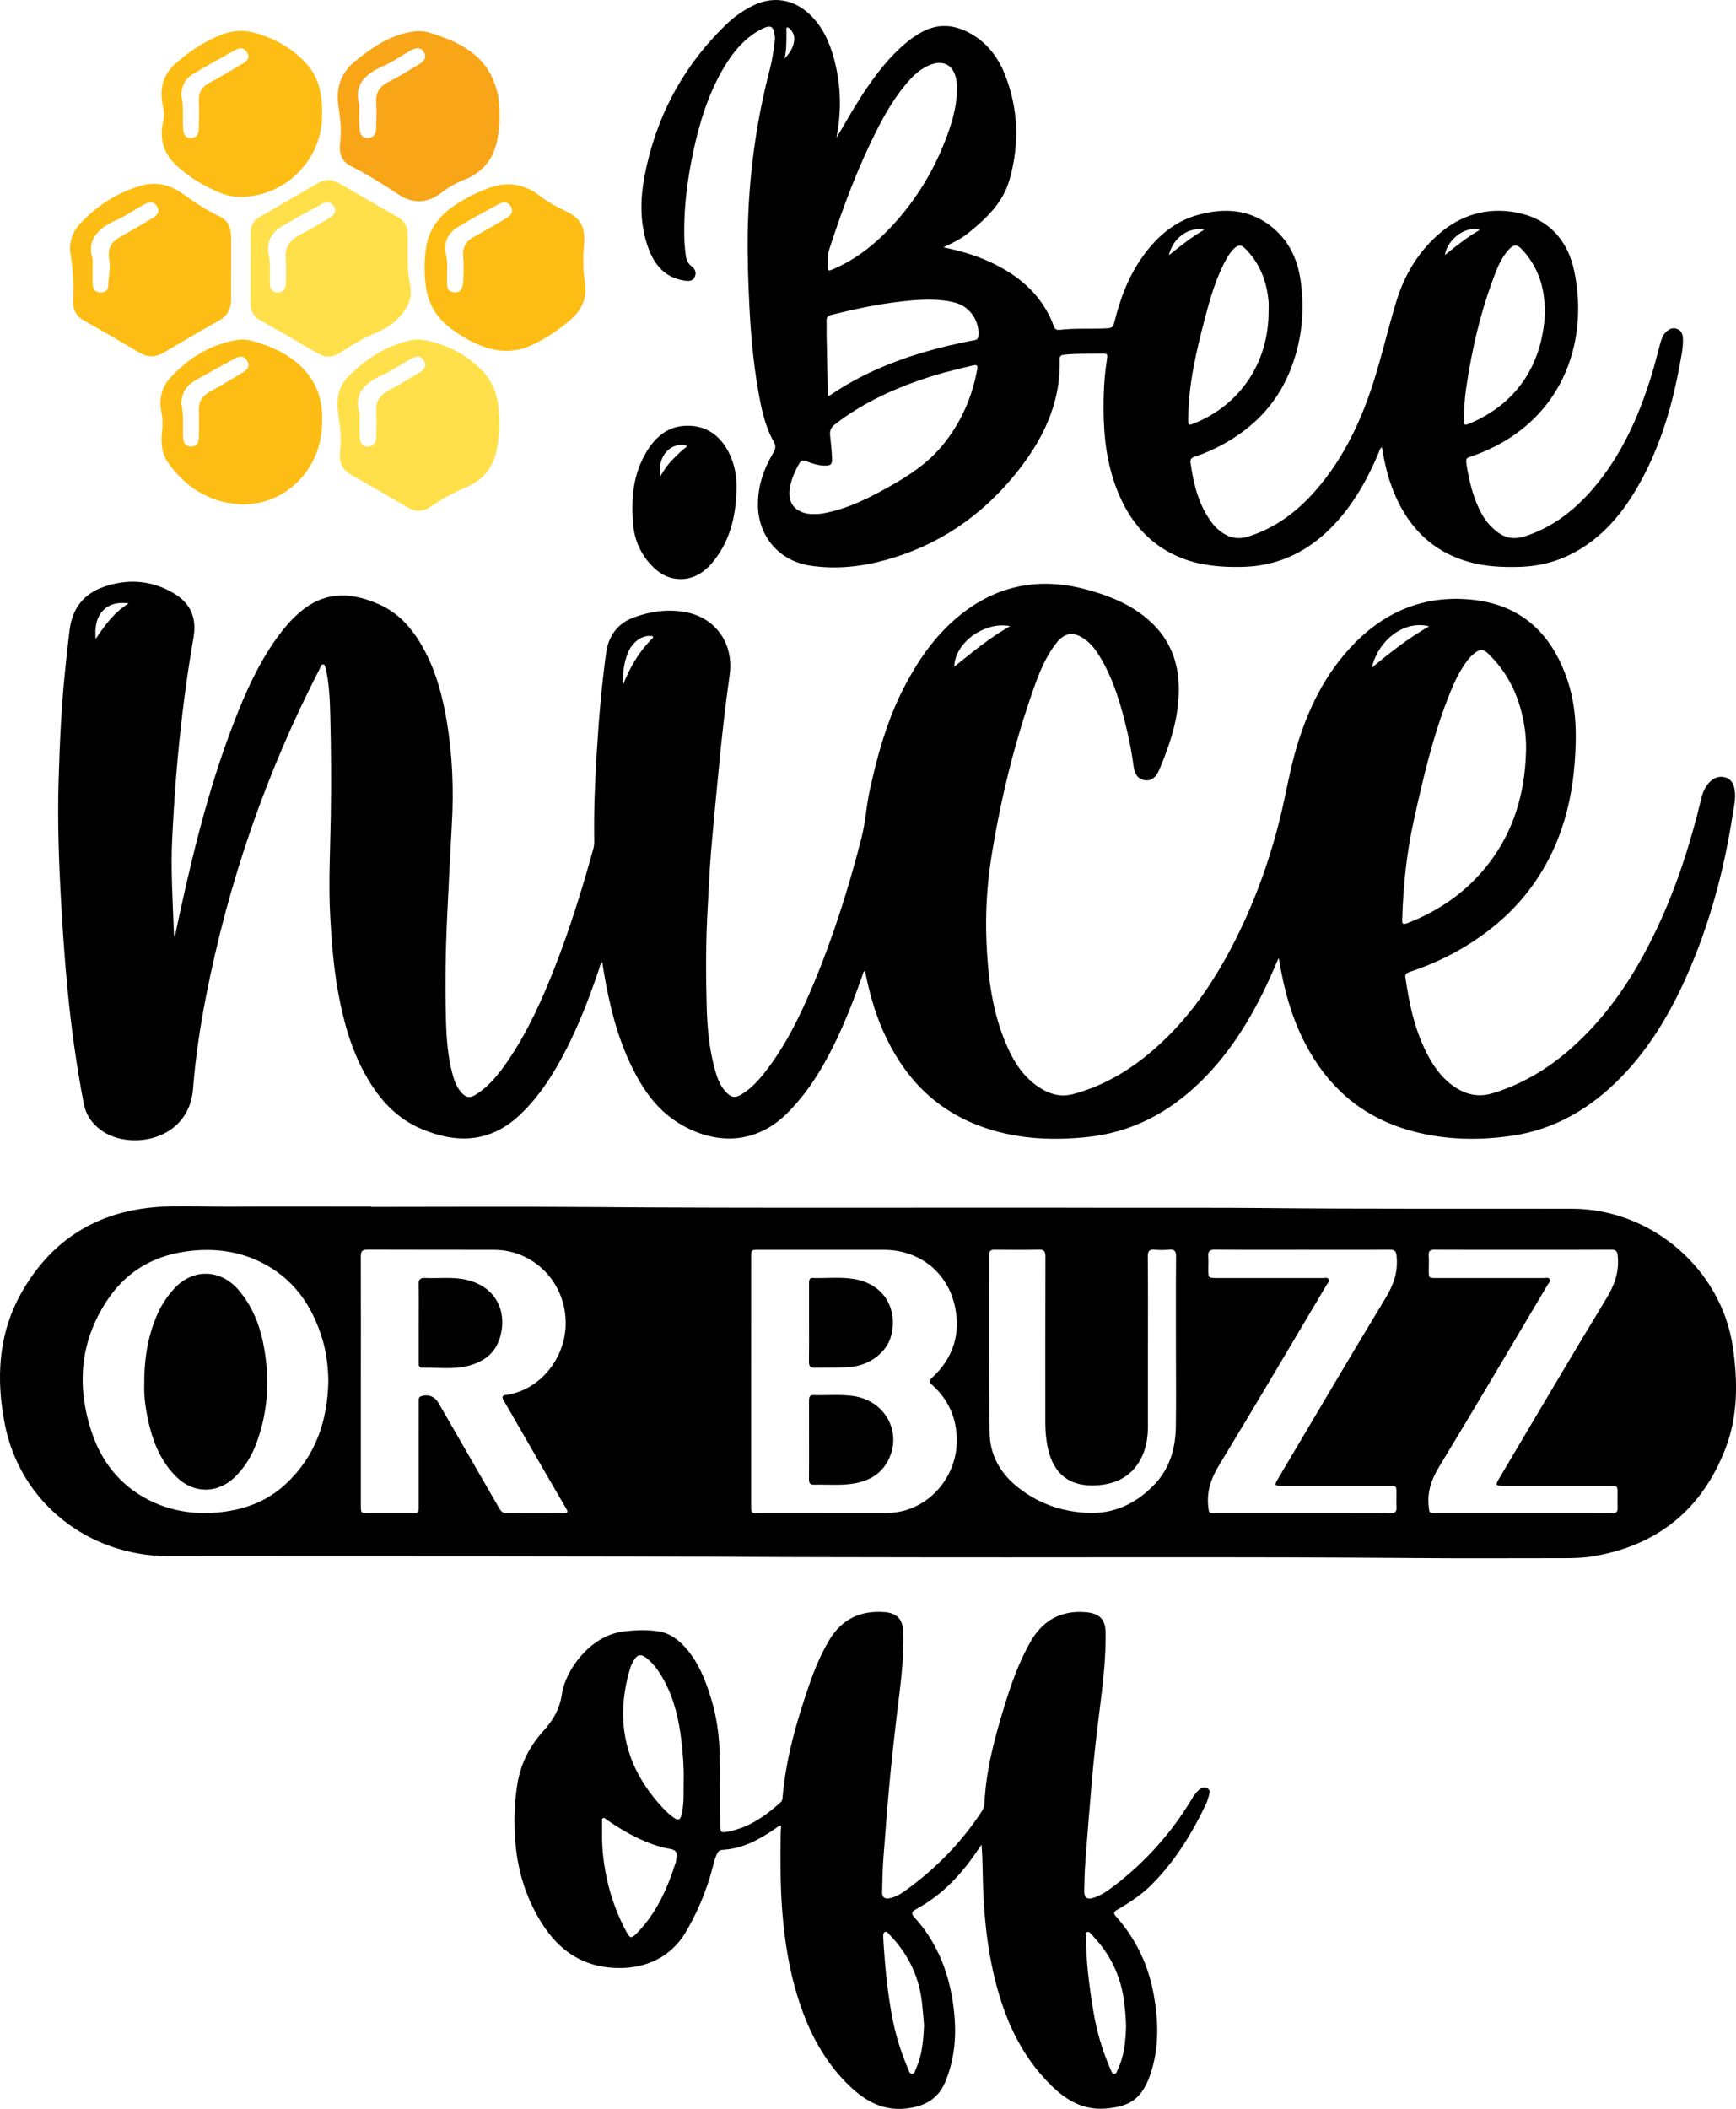
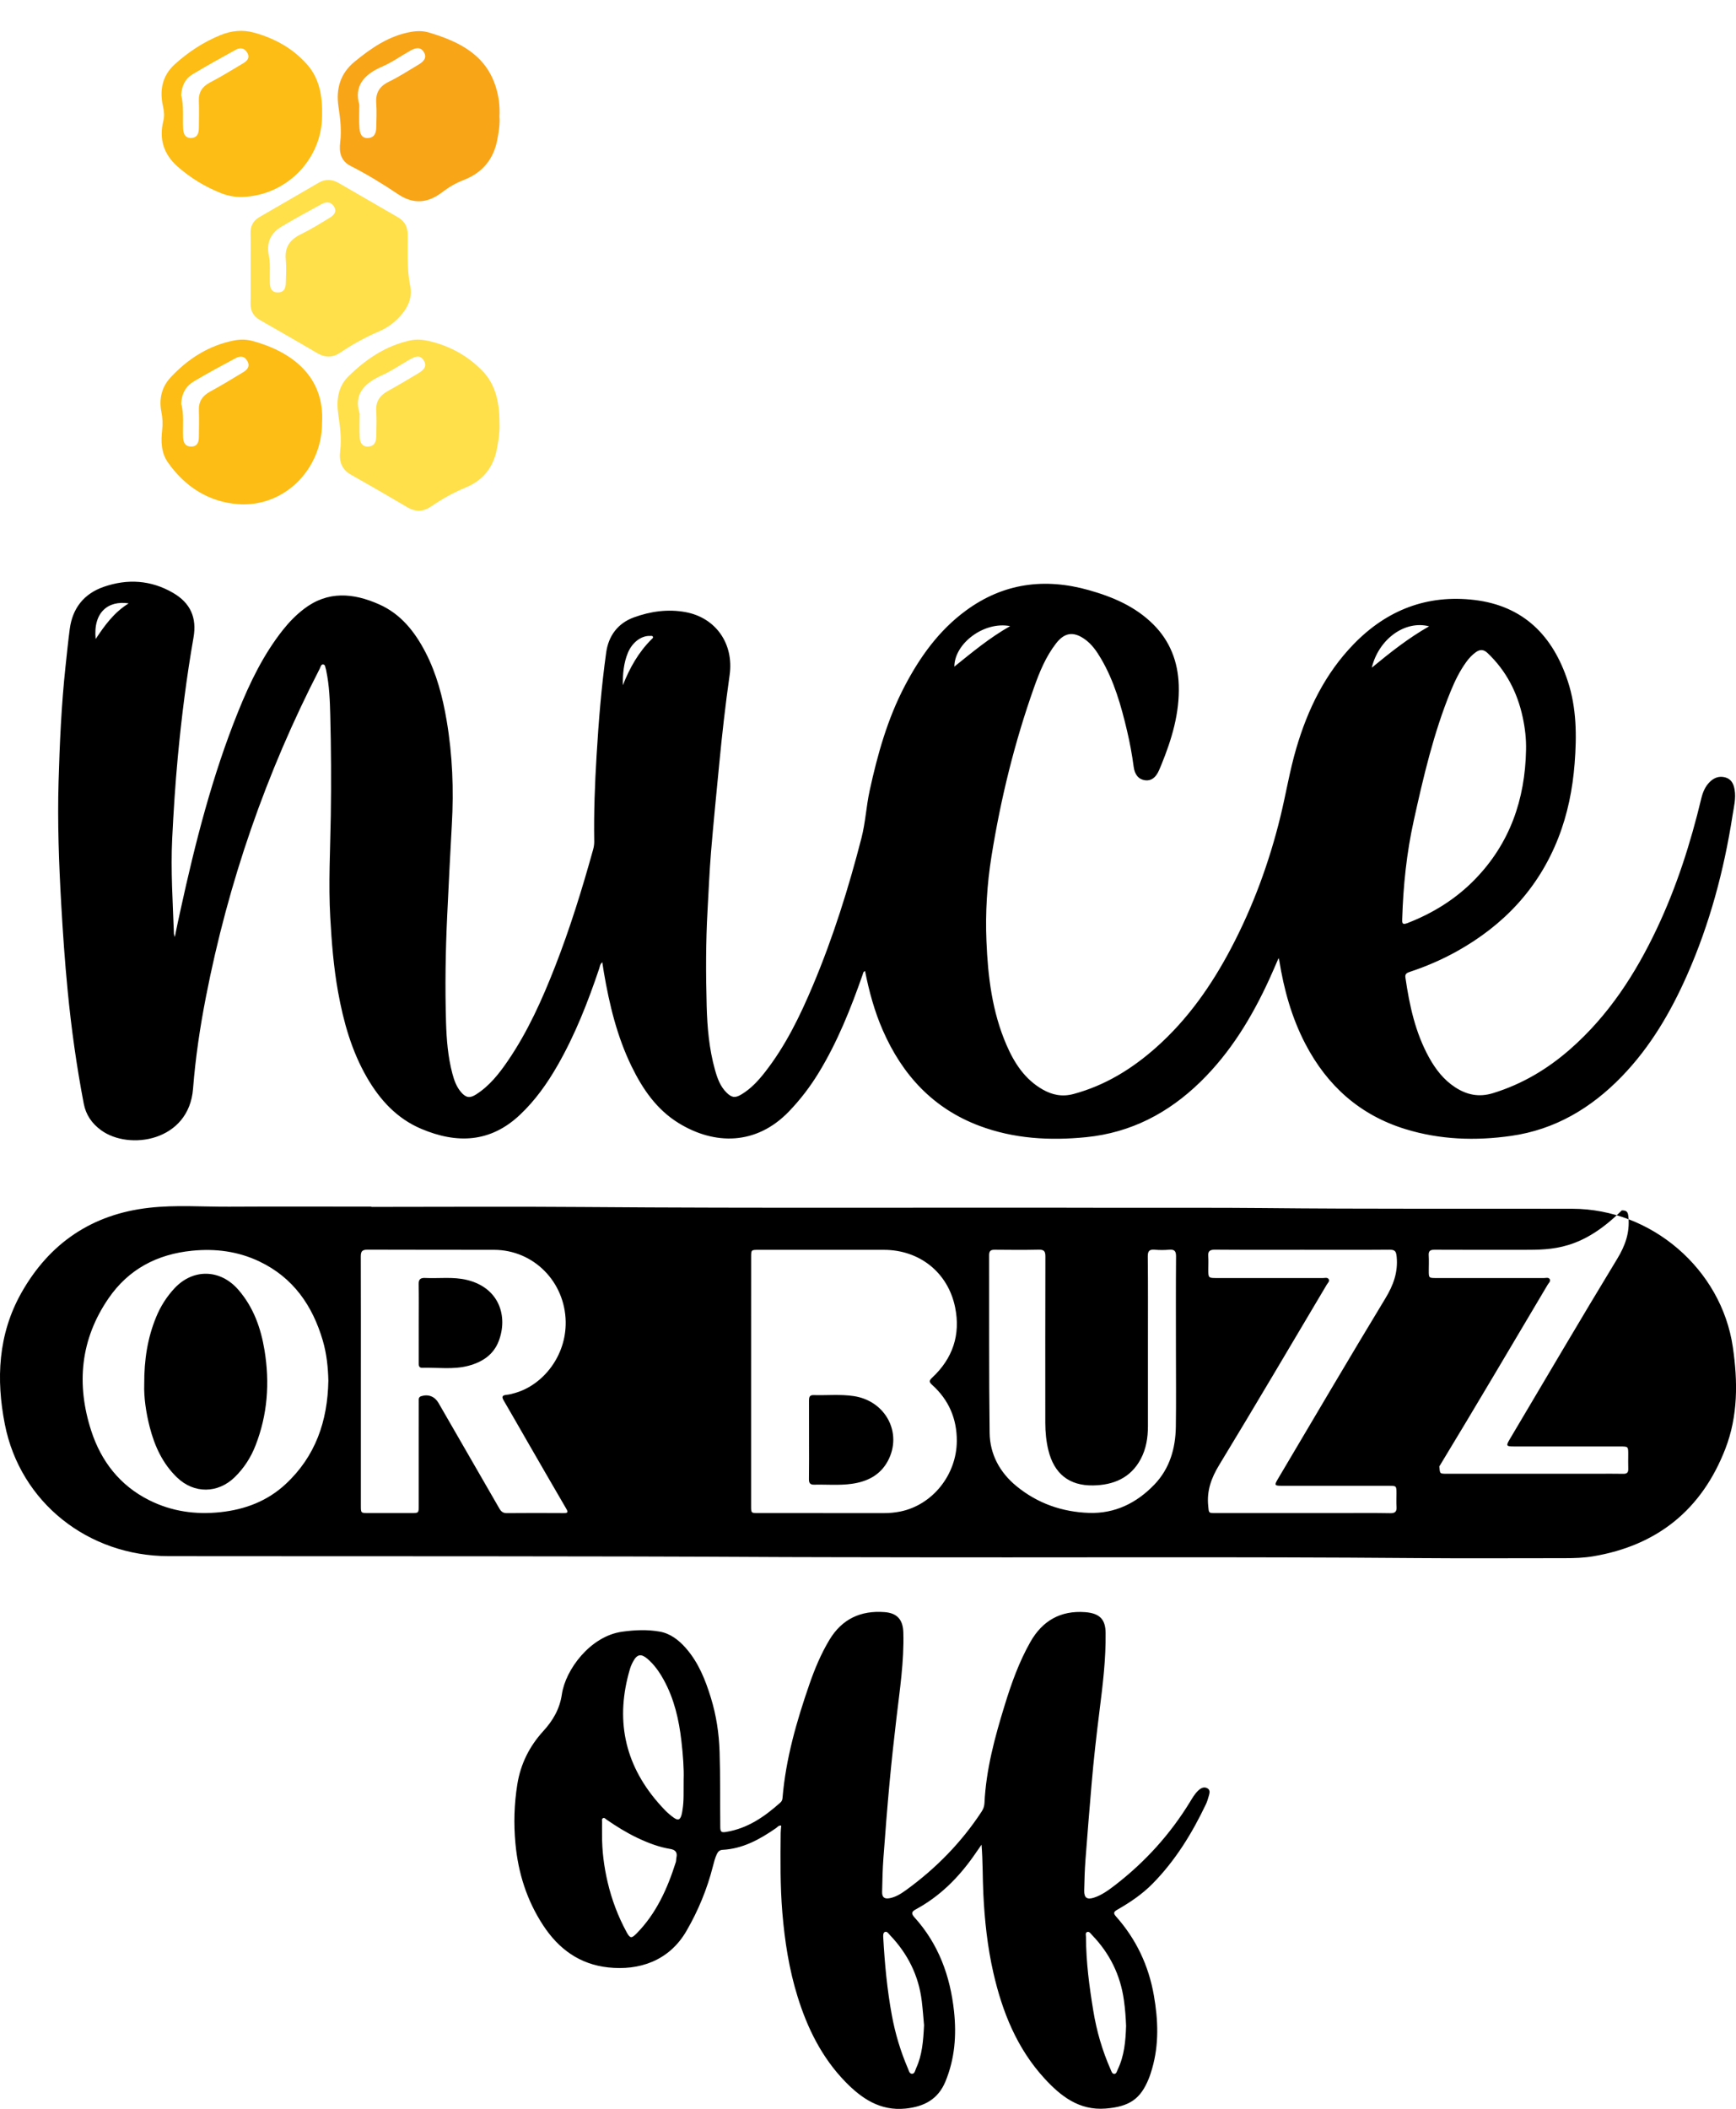
<svg xmlns="http://www.w3.org/2000/svg" version="1.1" id="katman_1" x="0px" y="0px" viewBox="0 0 583.41 708.46" style="enable-background:new 0 0 583.41 708.46;" xml:space="preserve">
  <style type="text/css"> .st0{fill:#FDBD14;} .st1{fill:#FFE04B;} .st2{fill:#F9A518;} </style>
  <g>
    <path d="M429.69,321.86c-1.11,2.54-2.09,4.87-3.15,7.17c-5.83,12.7-12.99,24.51-23.07,34.36c-10.75,10.5-23.36,17.12-38.44,18.63 c-12.22,1.22-24.28,0.55-35.89-3.81c-15.58-5.85-25.91-17.11-32.47-32.12c-2.78-6.35-4.59-13-5.95-19.85 c-0.65,0.18-0.65,0.71-0.79,1.12c-4,11.43-8.47,22.65-14.8,33.03c-2.86,4.69-6.17,9.02-10,13c-10.99,11.41-24.98,11.29-36.98,3.95 c-7.43-4.54-12.17-11.45-15.9-19.11c-4.87-10-7.45-20.69-9.31-31.58c-0.18-1.05-0.33-2.1-0.53-3.39c-0.77,0.63-0.81,1.44-1.03,2.1 c-3.79,11.25-8.1,22.28-14.03,32.6c-3.48,6.07-7.49,11.72-12.62,16.56c-9.97,9.4-21.22,9.75-33.14,4.71 c-8.17-3.45-13.89-9.68-18.26-17.24c-5.17-8.94-7.9-18.72-9.72-28.79c-1.49-8.26-2.15-16.62-2.62-25.01 c-0.64-11.38,0-22.74,0.18-34.1c0.17-11.31,0.11-22.62-0.18-33.92c-0.13-4.92-0.31-9.88-1.33-14.73c-0.04-0.17-0.03-0.37-0.1-0.53 c-0.28-0.62-0.15-1.66-1-1.71c-0.67-0.04-0.84,0.91-1.12,1.47c-18.01,34.95-30.74,71.73-38.25,110.32 c-1.98,10.17-3.51,20.42-4.31,30.74c-1.36,17.72-21.49,20.86-30.94,13.93c-3.07-2.25-5.07-5.14-5.79-8.9 c-2.41-12.57-4.18-25.23-5.41-37.97c-0.94-9.65-1.61-19.32-2.16-29c-0.78-13.74-1.29-27.48-0.89-41.23 c0.37-12.84,0.94-25.68,2.31-38.47c0.46-4.26,0.88-8.52,1.44-12.76c0.93-7.08,4.84-11.91,11.45-14.2 c7.95-2.75,15.84-2.28,23.26,2.03c5.87,3.41,8.06,8.35,6.88,15.04c-2.33,13.31-4.02,26.7-5.28,40.15 c-0.85,9.12-1.43,18.26-1.88,27.42c-0.52,10.67,0.21,21.3,0.58,31.94c0.01,0.17,0.09,0.34,0.3,1.06c0.38-1.87,0.66-3.24,0.95-4.62 c0.31-1.45,0.64-2.91,0.95-4.36c4.95-22.65,10.66-45.08,19.35-66.63c3.95-9.8,8.52-19.29,15.15-27.63 c2.05-2.58,4.33-4.91,6.94-6.92c8.08-6.22,16.67-5.42,25.31-1.59c7.32,3.24,12.01,9.2,15.6,16.12c3.74,7.22,5.76,14.99,7.11,22.94 c1.96,11.56,2.41,23.23,1.74,34.89c-0.58,10.22-1.07,20.44-1.56,30.65c-0.57,11.96-0.75,23.93-0.39,35.9 c0.18,5.77,0.64,11.53,2.13,17.15c0.6,2.26,1.38,4.45,2.94,6.25c1.62,1.87,2.93,2.08,5,0.76c4.53-2.87,7.77-7,10.73-11.34 c6.69-9.8,11.5-20.56,15.81-31.56c5.04-12.88,9.12-26.07,12.82-39.39c0.26-0.93,0.39-1.86,0.37-2.82 c-0.16-9.59,0.21-19.17,0.79-28.74c0.69-11.58,1.63-23.15,3.23-34.64c0.78-5.58,3.9-9.8,9.26-11.77 c5.59-2.04,11.43-2.88,17.39-1.79c10.25,1.89,16.32,10.7,14.83,21.17c-1.41,9.95-2.54,19.94-3.5,29.95 c-0.95,9.83-1.93,19.65-2.75,29.49c-0.53,6.46-0.79,12.94-1.16,19.42c-0.61,10.77-0.59,21.55-0.3,32.33 c0.19,7.2,0.83,14.38,2.78,21.37c0.79,2.82,1.75,5.59,3.92,7.71c1.74,1.7,2.86,1.85,4.93,0.62c3.23-1.92,5.72-4.64,8-7.56 c6.92-8.86,11.77-18.88,16.1-29.16c6.76-16.06,11.96-32.64,16.3-49.49c1.33-5.16,1.59-10.58,2.73-15.82 c2.65-12.19,6-24.16,11.84-35.28c5.15-9.81,11.52-18.67,20.56-25.29c12.57-9.21,26.42-11.02,41.24-6.85 c8.06,2.27,15.63,5.48,21.69,11.51c5.64,5.62,8.29,12.53,8.56,20.4c0.32,9.43-2.36,18.23-5.87,26.83 c-0.25,0.61-0.51,1.21-0.77,1.81c-1.08,2.48-2.66,3.61-4.69,3.33c-2.14-0.29-3.46-1.82-3.82-4.53c-0.54-4.07-1.28-8.11-2.23-12.11 c-1.99-8.42-4.33-16.73-8.77-24.26c-1.45-2.47-3.08-4.83-5.48-6.52c-3.77-2.65-6.76-2.22-9.59,1.43c-3.45,4.44-5.56,9.58-7.41,14.8 c-6.55,18.45-11.2,37.39-14.3,56.71c-1.51,9.42-2.09,18.94-1.7,28.47c0.48,11.94,1.91,23.74,6.71,34.86 c2.64,6.12,6.16,11.58,12.14,15.01c3.26,1.87,6.62,2.56,10.44,1.53c10.61-2.86,19.64-8.44,27.76-15.65 c10.61-9.42,18.6-20.84,25.17-33.32c7.39-14.04,12.82-28.84,16.58-44.22c1.86-7.62,3.11-15.39,5.33-22.94 c3.85-13.1,9.69-25.1,19.3-35c11.11-11.45,24.64-16.72,40.55-14.83c16.54,1.97,26.41,12.06,31.42,27.36 c2.94,8.97,3,18.26,2.27,27.58c-0.67,8.6-2.34,16.97-5.49,25.02c-6.64,16.91-18.34,29.3-34.08,38.07 c-5.06,2.82-10.36,5.1-15.86,6.92c-0.95,0.31-1.61,0.68-1.44,1.85c1.35,9.35,3.32,18.53,7.95,26.9c2.18,3.94,4.89,7.47,8.74,9.99 c3.94,2.57,8.01,3.44,12.71,2c9.82-3.01,18.38-8.11,26.03-14.83c12.81-11.24,21.87-25.21,29.09-40.48 c6.62-14,11.31-28.67,14.92-43.7c0.5-2.07,1.28-3.98,2.8-5.5c1.43-1.44,3.16-2.13,5.2-1.59c2.09,0.55,2.86,2.19,3.19,4.11 c0.51,2.95-0.24,5.82-0.69,8.68c-2.88,18.49-7.68,36.45-15.26,53.6c-5.52,12.5-12.37,24.19-21.94,34.08 c-10.26,10.61-22.42,17.88-37.23,19.98c-11.97,1.7-23.88,1.3-35.51-2.28c-15.28-4.7-26.27-14.54-33.61-28.61 c-4.62-8.86-7.24-18.35-8.8-28.17C429.88,322.43,429.81,322.28,429.69,321.86z M512.85,251.95c0.09-3.72-0.34-7.38-1.12-10.99 c-1.79-8.36-5.56-15.64-11.81-21.58c-1.35-1.28-2.56-1.27-3.96-0.27c-1.22,0.88-2.24,1.96-3.12,3.17c-2.23,3.05-3.88,6.42-5.3,9.89 c-5.74,14.05-9.17,28.76-12.43,43.53c-2.41,10.9-3.54,21.94-3.88,33.07c-0.04,1.17-0.06,2.02,1.6,1.39 c8.63-3.31,16.34-8.08,22.79-14.69C507.41,283.38,512.53,268.59,512.85,251.95z M461.01,224.3c6.23-5.13,12.3-9.94,19.27-13.9 C472.13,208.3,463.35,214.68,461.01,224.3z M339.47,210.34c-8.67-1.7-18.69,5.73-18.75,13.61 C326.7,219.15,332.51,214.28,339.47,210.34z M209.31,230.21c2.29-5.79,5.27-11.14,9.76-15.55c0.21-0.2,0.5-0.42,0.36-0.74 c-0.18-0.41-0.61-0.28-0.95-0.29c-3-0.12-6.03,2.19-7.48,5.7C209.57,222.8,209.28,226.45,209.31,230.21z M43.24,202.7 c-6.9-1.05-11.99,3-11.09,11.97C35.22,210.04,38.33,205.73,43.24,202.7z" />
-     <path d="M124.78,405.45c23.65,0,47.3-0.15,70.95,0.03c60.16,0.47,120.32,0.11,180.48,0.27c16.08,0.04,32.17-0.08,48.25,0.08 c34.66,0.36,69.33,0.16,103.99,0.24c26.48,0.07,50.07,20.22,53.9,46.48c1.68,11.5,1.77,23.12-2.53,34.19 c-7.92,20.41-22.82,32.45-44.45,36.09c-3.12,0.52-6.27,0.62-9.43,0.62c-16.62-0.01-33.24,0.11-49.86-0.03 c-60.76-0.5-121.51-0.12-182.27-0.28c-10.07-0.03-20.13-0.01-30.2-0.06c-68.98-0.38-137.95-0.23-206.93-0.31 c-27.11-0.03-49.89-18.07-55.05-44.29c-2.98-15.12-2.29-30.22,5.52-44.1c9.43-16.75,23.78-26.48,42.96-28.64 c8.95-1.01,17.97-0.31,26.96-0.36c15.9-0.09,31.81-0.02,47.71-0.02C124.78,405.39,124.78,405.42,124.78,405.45z M252.42,463.95 c0,14,0,27.99,0,41.99c0,2.35,0.01,2.36,2.38,2.36c14.12,0,28.23-0.01,42.35,0.01c1.86,0,3.69-0.18,5.5-0.55 c10.74-2.22,18.84-12.3,18.9-23.66c0.04-7.47-2.69-13.83-8.28-18.86c-1.07-0.96-1.06-1.45,0.02-2.45 c6.9-6.44,9.58-14.41,7.69-23.63c-2.4-11.7-11.95-19.27-23.92-19.29c-14.06-0.02-28.11-0.01-42.17,0c-2.45,0-2.46,0.01-2.46,2.46 C252.42,436.2,252.42,450.08,252.42,463.95z M121.27,463.99c0,13.94,0,27.88,0,41.81c0,2.5,0,2.5,2.58,2.5c4.76,0,9.53,0,14.29,0 c2.58,0,2.58,0,2.58-2.5c0-7.86,0-15.72,0-23.59c0-3.81-0.01-7.62,0.01-11.44c0-0.68-0.13-1.44,0.84-1.74 c2.41-0.74,4.54,0.1,5.8,2.28c6.81,11.81,13.64,23.62,20.44,35.44c0.59,1.02,1.23,1.58,2.51,1.57c6.37-0.06,12.75-0.05,19.12-0.01 c1.33,0.01,1.57-0.26,0.86-1.47c-4.39-7.51-8.72-15.04-13.07-22.57c-2.65-4.59-5.26-9.2-7.94-13.77c-0.74-1.26-0.55-1.77,0.95-1.92 c1.11-0.11,2.22-0.43,3.3-0.76c8.99-2.76,16.76-12.28,16.57-23.82c-0.23-13.34-10.72-24.09-24.06-24.13 c-14.18-0.04-28.35,0.02-42.53-0.05c-1.86-0.01-2.28,0.59-2.27,2.35C121.3,436.11,121.27,450.05,121.27,463.99z M110.35,463.82 c-0.1-4.38-0.56-9-1.87-13.47c-3.45-11.77-9.97-21.18-21.32-26.58c-7.15-3.4-14.74-4.39-22.62-3.6 c-11.74,1.17-21.33,6.2-28.05,15.97c-9.48,13.78-10.9,28.86-5.84,44.49c3.32,10.25,9.64,18.42,19.52,23.36 c7.56,3.78,15.59,4.9,23.95,4c8.28-0.89,15.76-3.73,21.9-9.45C106,489.25,110.1,477.46,110.35,463.82z M511.94,419.87 c-9.95,0-19.9,0.02-29.85-0.03c-1.46-0.01-2.05,0.41-1.95,1.92c0.11,1.66,0.02,3.33,0.02,5c0,2.57,0,2.58,2.51,2.58 c12.03,0,24.07,0,36.1,0.01c0.69,0,1.59-0.32,2.02,0.33c0.47,0.71-0.32,1.31-0.66,1.89c-12.11,20.38-24.13,40.81-36.43,61.07 c-2.55,4.2-4.08,8.3-3.58,13.21c0.25,2.42,0.05,2.45,2.49,2.45c16.92,0,33.84,0,50.76,0c2.86,0,5.72-0.04,8.58,0.02 c1.24,0.03,1.71-0.45,1.67-1.67c-0.06-1.61-0.01-3.22-0.01-4.82c0-2.68,0-2.69-2.62-2.69c-11.97,0-23.95,0-35.92-0.01 c-2.45,0-2.57-0.24-1.31-2.37c12.01-20.23,23.91-40.52,36.13-60.63c2.72-4.47,4.28-8.85,3.79-14.06c-0.16-1.65-0.48-2.26-2.23-2.24 C531.6,419.9,521.77,419.86,511.94,419.87z M437.73,419.86c-9.83,0-19.65,0.04-29.48-0.04c-1.75-0.01-2.34,0.57-2.2,2.26 c0.11,1.42,0.02,2.86,0.02,4.29c0,2.96,0,2.97,2.88,2.97c11.85,0,23.7,0,35.55,0.01c0.69,0,1.58-0.31,2.01,0.35 c0.45,0.71-0.31,1.31-0.65,1.9c-12.02,20.22-23.94,40.49-36.15,60.58c-2.65,4.36-4.19,8.65-3.67,13.73 c0.24,2.36,0.05,2.39,2.41,2.39c14.05,0,28.11,0,42.16,0c5.54,0,11.08-0.06,16.61,0.04c1.69,0.03,2.22-0.58,2.11-2.17 c-0.1-1.48-0.02-2.98-0.02-4.46c-0.01-2.56-0.01-2.57-2.59-2.57c-12.03,0-24.06,0-36.09-0.01c-2.26,0-2.39-0.22-1.26-2.14 c12.03-20.28,23.96-40.62,36.18-60.77c2.71-4.46,4.33-8.83,3.82-14.05c-0.17-1.74-0.51-2.35-2.35-2.34 C457.26,419.91,447.49,419.86,437.73,419.86z M385.78,451.23c0,9.29,0,18.58,0,27.87c0,3.86-0.59,7.61-2.42,11.05 c-3.41,6.39-9.2,8.75-16.02,8.86c-8.07,0.13-13.08-3.96-15.01-11.79c-0.74-3.02-1.03-6.1-1.04-9.2 c-0.01-18.64-0.02-37.28,0.03-55.92c0-1.65-0.37-2.32-2.17-2.28c-4.94,0.11-9.88,0.07-14.83,0.02c-1.35-0.02-1.92,0.38-1.91,1.82 c0.05,19.89-0.09,39.78,0.17,59.67c0.09,7.24,3.43,13.35,9.05,17.95c7.06,5.77,15.32,8.66,24.37,8.96c8.73,0.29,16-3.33,21.94-9.51 c5.17-5.38,7.11-12.16,7.22-19.46c0.13-8.57,0.03-17.15,0.03-25.73c0-10.48-0.05-20.96,0.04-31.44c0.02-1.86-0.57-2.42-2.34-2.27 c-1.6,0.14-3.22,0.14-4.82,0c-1.78-0.15-2.36,0.42-2.34,2.27C385.83,431.82,385.78,441.52,385.78,451.23z" />
-     <path d="M281.11,46.29c2.74-4.57,5.29-9.2,8.16-13.64c4.52-6.98,9.43-13.62,15.98-18.87c1.11-0.89,2.32-1.68,3.53-2.43 c5.86-3.62,11.71-3.35,17.58,0.02c5.52,3.17,9.13,7.98,11.4,13.78c4.52,11.53,4.88,23.33,1.51,35.2 c-2.19,7.72-7.73,12.98-13.72,17.83c-2.44,1.98-5.25,3.39-8.51,4.9c5.41,1.13,10.26,2.51,14.88,4.57 c8.64,3.86,15.94,9.28,20.45,17.87c0.66,1.26,1.25,2.58,1.7,3.93c0.38,1.11,1.02,1.5,2.13,1.36c5.39-0.66,10.83-0.16,16.23-0.55 c1.44-0.11,1.78-0.81,2.05-1.93c1.94-7.99,4.8-15.59,9.65-22.32c4.8-6.67,10.79-11.8,18.87-13.93c8.35-2.2,16.43-1.83,23.67,3.57 c6.31,4.7,9.44,11.3,10.46,18.86c1.44,10.64,0.25,21.05-3.97,30.98c-4.54,10.68-12.28,18.43-22.4,23.91 c-2.99,1.62-6.1,2.98-9.33,4.05c-1.01,0.34-1.5,0.87-1.35,1.95c1.07,7.37,2.76,14.52,7.47,20.56c0.96,1.23,2.11,2.26,3.42,3.12 c2.65,1.73,5.39,2.16,8.49,1.18c8.99-2.81,16.21-8.19,22.36-15.13c10.13-11.43,16.23-25.01,20.59-39.44 c2.44-8.08,4.37-16.33,6.84-24.4c2.64-8.63,7.09-16.26,13.9-22.33c7.6-6.77,16.59-9.45,26.51-7.56 c10.73,2.04,17.2,9.24,19.38,19.63c5.11,24.3-4.18,51.42-33.89,62.07c-2.43,0.87-2.71,0.47-2.19,3.62 c0.8,4.84,1.93,9.56,4.03,14.02c0.94,2.01,2.05,3.92,3.57,5.54c3.98,4.25,7.33,5.49,12.55,3.69c9.02-3.1,16.21-8.73,22.3-15.85 c9.5-11.12,15.32-24.17,19.59-38c1.11-3.58,1.99-7.23,2.98-10.85c0.38-1.39,0.85-2.73,1.93-3.76c1.01-0.96,2.16-1.54,3.56-1.05 c1.49,0.52,2.06,1.75,2.11,3.22c0.11,3-0.54,5.92-1.07,8.84c-2.68,14.62-6.93,28.71-14.5,41.61c-5.07,8.65-11.42,16.14-20.31,21.13 c-5.92,3.33-12.29,4.99-19.1,5.18c-5.81,0.16-11.54-0.1-17.14-1.72c-12.94-3.74-21-12.56-25.63-24.88 c-1.63-4.35-2.63-8.86-3.4-13.56c-0.8,0.41-0.82,1.13-1.06,1.68c-4.32,10.25-9.78,19.76-18.13,27.32 c-7.9,7.15-17.11,10.96-27.87,11.17c-6.79,0.13-13.43-0.37-19.82-2.8c-10.05-3.81-16.81-11.03-21.13-20.66 c-3.63-8.1-5.14-16.7-5.46-25.51c-0.24-6.85-0.04-13.69,1.01-20.48c0.34-2.18,0.25-2.23-1.91-2.19c-4.16,0.08-8.34-0.1-12.49,0.36 c-1.04,0.12-1.48,0.48-1.45,1.54c0.44,15.03-5.89,27.52-15.05,38.76c-11.37,13.95-25.66,23.69-43.08,28.56 c-8.44,2.36-17.04,3.33-25.79,1.98c-10.31-1.59-17.32-9.76-17.48-20.14c-0.1-6.48,1.92-12.3,5.17-17.76 c0.81-1.36,0.93-2.3,0.09-3.8c-3.01-5.37-4.18-11.36-5.22-17.36c-1.62-9.39-2.47-18.86-2.93-28.38 c-0.39-8.09-0.67-16.18-0.54-24.27c0.3-18.76,2.76-37.24,7.52-55.4c0.81-3.11,1.23-6.3,1.59-9.5c0.03-0.24,0.06-0.48,0.03-0.71 c-0.39-3.04-0.57-4.96-4.59-2.86c-5.55,2.91-9.35,7.48-12.48,12.71c-5.32,8.9-8.31,18.69-10.44,28.75 c-1.95,9.22-3.13,18.54-2.97,27.99c0.03,1.96,0.19,3.92,0.42,5.87c0.19,1.65,0.55,3.2,2.1,4.34c1.13,0.83,1.72,2.19,0.95,3.66 c-0.71,1.36-1.97,1.32-3.27,1.14c-6.35-0.88-10.01-4.98-12.12-10.57c-3.03-8.04-2.98-16.4-1.39-24.67 c3.76-19.61,12.74-36.53,27.08-50.51c2.82-2.75,6.02-5.07,9.6-6.78c6.63-3.17,13.44-1.99,18.79,3.08c4.36,4.13,6.68,9.35,8.2,15 c2.29,8.53,2.55,17.14,0.9,25.81C281.16,45.86,281.14,46.07,281.11,46.29z M273.64,172.68c1.55,0.08,3.19-0.23,4.82-0.59 c7.06-1.56,13.45-4.76,19.7-8.23c6.95-3.86,13.6-8.12,18.71-14.41c6.03-7.42,9.79-15.85,11.51-25.23c0.24-1.29,0.12-1.81-1.46-1.44 c-4.69,1.11-9.38,2.22-13.98,3.67c-11.66,3.69-22.69,8.62-32.43,16.18c-1.4,1.09-1.71,2.23-1.53,3.83 c0.28,2.48,0.52,4.97,0.65,7.46c0.1,2.06-0.41,2.52-2.5,2.49c-2.18-0.03-4.22-0.7-6.22-1.49c-1.11-0.44-1.74-0.2-2.33,0.82 c-1.47,2.55-2.61,5.22-3.13,8.12c-0.64,3.56,0.44,6.27,3.08,7.71C270.06,172.43,271.75,172.73,273.64,172.68z M278.17,87.6 c0,0.36,0.01,0.71,0,1.07c-0.05,2.6-0.06,2.59,2.35,1.53c6.3-2.78,11.75-6.79,16.62-11.59c9.61-9.48,16.62-20.66,21.25-33.31 c1.95-5.33,3.4-10.8,3.19-16.55c-0.25-6.79-4.47-9.4-10.28-6.38c-2.47,1.28-4.47,3.14-6.28,5.23c-4.2,4.85-7.42,10.35-10.31,16.04 c-6.45,12.66-11.37,25.94-15.8,39.42C278.41,84.54,278.08,86.03,278.17,87.6z M426.33,104.62c0-1.13,0.09-2.27-0.01-3.39 c-0.63-6.85-2.98-12.94-7.99-17.85c-1.22-1.19-2.23-1.11-3.39-0.07c-1.03,0.93-1.85,2.02-2.53,3.22 c-3.6,6.33-5.59,13.25-7.43,20.22c-2.94,11.17-5.6,22.4-5.65,34.05c-0.01,2.19,0.02,2.21,2.03,1.4 C416.88,135.94,426.37,121.71,426.33,104.62z M519.25,103.86c-0.07-0.72-0.19-2.02-0.32-3.32c-0.59-6.31-2.97-11.84-7.24-16.54 c-1.88-2.07-2.97-2.05-4.81,0.03c-1.84,2.08-3.09,4.53-4.09,7.08c-5.01,12.68-8.09,25.86-10.07,39.31 c-0.54,3.64-0.71,7.33-0.79,11.02c-0.03,1.22,0.39,1.51,1.47,1.01c0.32-0.15,0.67-0.25,1-0.39 C510.56,135.04,518.81,121.33,519.25,103.86z M278.23,133.17c0.58-0.33,0.84-0.46,1.09-0.62c9.7-6.59,20.36-11.07,31.56-14.35 c5.26-1.54,10.59-2.77,15.96-3.81c0.84-0.16,1.8-0.11,1.94-1.4c0.53-4.86-2.65-9.79-7.33-11.17c-2.58-0.76-5.24-1.07-7.93-1.14 c-4.77-0.13-9.5,0.41-14.22,1.06c-6.72,0.93-13.34,2.39-19.92,4.05c-1.19,0.3-1.68,0.88-1.61,2.12c0.08,1.54-0.01,3.1,0.02,4.64 C277.94,119.32,278.09,126.09,278.23,133.17z M404.73,77.16c-5.64-1.13-10.78,3.26-11.89,8.57 C396.67,82.66,400.34,79.69,404.73,77.16z M497.28,77.24c-4.56-1.57-10.89,3.1-11.7,8.43C489.32,82.7,492.96,79.74,497.28,77.24z M263.69,19.63c1.7-1.7,2.91-3.62,3.2-6c0.19-1.59-0.41-2.92-1.52-4.03c-0.2-0.2-0.52-0.44-0.74-0.41 c-0.47,0.07-0.35,0.54-0.34,0.87C264.29,13.26,264.38,16.45,263.69,19.63z" />
+     <path d="M124.78,405.45c23.65,0,47.3-0.15,70.95,0.03c60.16,0.47,120.32,0.11,180.48,0.27c16.08,0.04,32.17-0.08,48.25,0.08 c34.66,0.36,69.33,0.16,103.99,0.24c26.48,0.07,50.07,20.22,53.9,46.48c1.68,11.5,1.77,23.12-2.53,34.19 c-7.92,20.41-22.82,32.45-44.45,36.09c-3.12,0.52-6.27,0.62-9.43,0.62c-16.62-0.01-33.24,0.11-49.86-0.03 c-60.76-0.5-121.51-0.12-182.27-0.28c-10.07-0.03-20.13-0.01-30.2-0.06c-68.98-0.38-137.95-0.23-206.93-0.31 c-27.11-0.03-49.89-18.07-55.05-44.29c-2.98-15.12-2.29-30.22,5.52-44.1c9.43-16.75,23.78-26.48,42.96-28.64 c8.95-1.01,17.97-0.31,26.96-0.36c15.9-0.09,31.81-0.02,47.71-0.02C124.78,405.39,124.78,405.42,124.78,405.45z M252.42,463.95 c0,14,0,27.99,0,41.99c0,2.35,0.01,2.36,2.38,2.36c14.12,0,28.23-0.01,42.35,0.01c1.86,0,3.69-0.18,5.5-0.55 c10.74-2.22,18.84-12.3,18.9-23.66c0.04-7.47-2.69-13.83-8.28-18.86c-1.07-0.96-1.06-1.45,0.02-2.45 c6.9-6.44,9.58-14.41,7.69-23.63c-2.4-11.7-11.95-19.27-23.92-19.29c-14.06-0.02-28.11-0.01-42.17,0c-2.45,0-2.46,0.01-2.46,2.46 C252.42,436.2,252.42,450.08,252.42,463.95z M121.27,463.99c0,13.94,0,27.88,0,41.81c0,2.5,0,2.5,2.58,2.5c4.76,0,9.53,0,14.29,0 c2.58,0,2.58,0,2.58-2.5c0-7.86,0-15.72,0-23.59c0-3.81-0.01-7.62,0.01-11.44c0-0.68-0.13-1.44,0.84-1.74 c2.41-0.74,4.54,0.1,5.8,2.28c6.81,11.81,13.64,23.62,20.44,35.44c0.59,1.02,1.23,1.58,2.51,1.57c6.37-0.06,12.75-0.05,19.12-0.01 c1.33,0.01,1.57-0.26,0.86-1.47c-4.39-7.51-8.72-15.04-13.07-22.57c-2.65-4.59-5.26-9.2-7.94-13.77c-0.74-1.26-0.55-1.77,0.95-1.92 c1.11-0.11,2.22-0.43,3.3-0.76c8.99-2.76,16.76-12.28,16.57-23.82c-0.23-13.34-10.72-24.09-24.06-24.13 c-14.18-0.04-28.35,0.02-42.53-0.05c-1.86-0.01-2.28,0.59-2.27,2.35C121.3,436.11,121.27,450.05,121.27,463.99z M110.35,463.82 c-0.1-4.38-0.56-9-1.87-13.47c-3.45-11.77-9.97-21.18-21.32-26.58c-7.15-3.4-14.74-4.39-22.62-3.6 c-11.74,1.17-21.33,6.2-28.05,15.97c-9.48,13.78-10.9,28.86-5.84,44.49c3.32,10.25,9.64,18.42,19.52,23.36 c7.56,3.78,15.59,4.9,23.95,4c8.28-0.89,15.76-3.73,21.9-9.45C106,489.25,110.1,477.46,110.35,463.82z M511.94,419.87 c-9.95,0-19.9,0.02-29.85-0.03c-1.46-0.01-2.05,0.41-1.95,1.92c0.11,1.66,0.02,3.33,0.02,5c0,2.57,0,2.58,2.51,2.58 c12.03,0,24.07,0,36.1,0.01c0.69,0,1.59-0.32,2.02,0.33c0.47,0.71-0.32,1.31-0.66,1.89c-12.11,20.38-24.13,40.81-36.43,61.07 c0.25,2.42,0.05,2.45,2.49,2.45c16.92,0,33.84,0,50.76,0c2.86,0,5.72-0.04,8.58,0.02 c1.24,0.03,1.71-0.45,1.67-1.67c-0.06-1.61-0.01-3.22-0.01-4.82c0-2.68,0-2.69-2.62-2.69c-11.97,0-23.95,0-35.92-0.01 c-2.45,0-2.57-0.24-1.31-2.37c12.01-20.23,23.91-40.52,36.13-60.63c2.72-4.47,4.28-8.85,3.79-14.06c-0.16-1.65-0.48-2.26-2.23-2.24 C531.6,419.9,521.77,419.86,511.94,419.87z M437.73,419.86c-9.83,0-19.65,0.04-29.48-0.04c-1.75-0.01-2.34,0.57-2.2,2.26 c0.11,1.42,0.02,2.86,0.02,4.29c0,2.96,0,2.97,2.88,2.97c11.85,0,23.7,0,35.55,0.01c0.69,0,1.58-0.31,2.01,0.35 c0.45,0.71-0.31,1.31-0.65,1.9c-12.02,20.22-23.94,40.49-36.15,60.58c-2.65,4.36-4.19,8.65-3.67,13.73 c0.24,2.36,0.05,2.39,2.41,2.39c14.05,0,28.11,0,42.16,0c5.54,0,11.08-0.06,16.61,0.04c1.69,0.03,2.22-0.58,2.11-2.17 c-0.1-1.48-0.02-2.98-0.02-4.46c-0.01-2.56-0.01-2.57-2.59-2.57c-12.03,0-24.06,0-36.09-0.01c-2.26,0-2.39-0.22-1.26-2.14 c12.03-20.28,23.96-40.62,36.18-60.77c2.71-4.46,4.33-8.83,3.82-14.05c-0.17-1.74-0.51-2.35-2.35-2.34 C457.26,419.91,447.49,419.86,437.73,419.86z M385.78,451.23c0,9.29,0,18.58,0,27.87c0,3.86-0.59,7.61-2.42,11.05 c-3.41,6.39-9.2,8.75-16.02,8.86c-8.07,0.13-13.08-3.96-15.01-11.79c-0.74-3.02-1.03-6.1-1.04-9.2 c-0.01-18.64-0.02-37.28,0.03-55.92c0-1.65-0.37-2.32-2.17-2.28c-4.94,0.11-9.88,0.07-14.83,0.02c-1.35-0.02-1.92,0.38-1.91,1.82 c0.05,19.89-0.09,39.78,0.17,59.67c0.09,7.24,3.43,13.35,9.05,17.95c7.06,5.77,15.32,8.66,24.37,8.96c8.73,0.29,16-3.33,21.94-9.51 c5.17-5.38,7.11-12.16,7.22-19.46c0.13-8.57,0.03-17.15,0.03-25.73c0-10.48-0.05-20.96,0.04-31.44c0.02-1.86-0.57-2.42-2.34-2.27 c-1.6,0.14-3.22,0.14-4.82,0c-1.78-0.15-2.36,0.42-2.34,2.27C385.83,431.82,385.78,441.52,385.78,451.23z" />
    <path d="M329.86,619.7c-0.91,1.3-1.8,2.61-2.72,3.91c-5.16,7.3-11.36,13.47-19.27,17.76c-1.37,0.74-1.83,1.33-0.58,2.71 c8.11,8.95,12.04,19.7,13.32,31.54c0.88,8.1,0.27,16.03-2.89,23.66c-2.49,6.01-7.23,8.44-13.39,9.07 c-8.54,0.87-14.78-3.38-20.27-9.03c-7.84-8.07-12.71-17.91-16.02-28.57c-2.86-9.19-4.32-18.64-5.12-28.21 c-0.74-8.92-0.65-17.84-0.56-26.77c0.01-0.82,0.12-1.64,0.18-2.47c-0.87-0.16-1.25,0.5-1.75,0.84c-5.45,3.77-11.13,6.93-17.96,7.29 c-0.95,0.05-1.51,0.57-1.9,1.39c-0.65,1.35-1,2.8-1.37,4.24c-1.94,7.61-4.91,14.78-8.84,21.58c-5.9,10.21-16.04,13.41-26.34,12.29 c-9.64-1.05-16.67-6.23-21.86-14.16c-5.46-8.34-8.39-17.56-9.3-27.46c-0.62-6.67-0.43-13.3,0.64-19.92 c1.11-6.86,4.08-12.77,8.74-17.87c3.24-3.54,5.51-7.44,6.23-12.36c1.19-8.17,9.47-19.49,20.23-21c4.21-0.59,8.45-0.78,12.63-0.04 c3.58,0.63,6.4,2.82,8.77,5.51c4.27,4.85,6.6,10.7,8.46,16.78c1.81,5.89,2.71,11.89,2.91,18.08c0.27,8.46,0.14,16.91,0.23,25.36 c0.02,1.59,0.42,1.81,1.95,1.57c7.27-1.17,12.96-5.15,18.27-9.89c0.49-0.44,0.65-0.93,0.7-1.56c1.1-13.16,4.73-25.72,9.02-38.12 c1.79-5.18,3.9-10.24,6.74-14.96c4.21-7,10.5-9.93,18.51-9.32c4.28,0.32,6.21,2.55,6.33,6.87c0.28,9.68-1.2,19.22-2.32,28.79 c-0.85,7.2-1.64,14.42-2.31,21.64c-0.78,8.41-1.44,16.83-2.06,25.25c-0.28,3.8-0.36,7.61-0.44,11.42c-0.04,1.87,0.77,2.49,2.6,2.13 c2.09-0.41,3.86-1.57,5.55-2.79c9.97-7.25,18.48-15.92,25.26-26.25c0.58-0.88,0.93-1.81,0.98-2.83c0.53-11.34,3.48-22.19,6.8-32.95 c2.26-7.35,4.84-14.58,8.66-21.3c4.06-7.13,10.17-10.56,18.32-9.97c5.38,0.39,6.89,2.83,6.94,7c0.11,8.79-0.96,17.46-2.05,26.13 c-1.04,8.26-1.98,16.53-2.68,24.83c-0.71,8.42-1.41,16.83-2.04,25.25c-0.26,3.44-0.36,6.89-0.43,10.34 c-0.05,2.41,0.96,3.13,3.28,2.37c2.7-0.88,4.97-2.57,7.18-4.27c10.05-7.76,18.44-17.03,25.08-27.87c0.81-1.32,1.58-2.68,2.7-3.76 c0.9-0.86,2-1.53,3.2-0.82c1.09,0.65,0.64,1.8,0.37,2.77c-0.24,0.86-0.5,1.72-0.88,2.52c-4.66,9.79-10.27,18.94-17.93,26.72 c-3.5,3.56-7.59,6.31-11.9,8.77c-1.15,0.66-1.4,1.15-0.42,2.24c6.78,7.62,10.98,16.48,12.74,26.54c1.44,8.25,1.76,16.44-0.59,24.58 c-0.35,1.2-0.72,2.4-1.2,3.55c-2.67,6.45-6.18,9.24-14.46,9.88c-8.87,0.69-15.05-4.16-20.51-10.11 c-9.24-10.06-14.16-22.33-17.17-35.45c-2.01-8.78-2.96-17.7-3.39-26.7C330.2,630.69,330.31,625.28,329.86,619.7z M229.75,597.74 c0.13-3.45-0.21-8.19-0.76-12.92c-0.82-7.13-2.41-14.07-5.9-20.43c-1.47-2.67-3.19-5.17-5.54-7.16c-2.08-1.76-3.41-1.53-4.71,0.81 c-0.46,0.82-0.86,1.71-1.13,2.62c-4.92,16.61-2.03,31.62,9.36,44.81c1.63,1.88,3.32,3.75,5.39,5.18c1.44,1,2.08,0.73,2.58-0.93 c0.17-0.56,0.23-1.16,0.33-1.75C229.87,605.01,229.7,602.03,229.75,597.74z M202.33,616.39c-0.03,5.38,0.65,10.68,1.88,15.92 c1.38,5.89,3.5,11.5,6.39,16.81c1.14,2.08,1.63,2.12,3.27,0.47c6.68-6.75,10.42-15.12,13.24-24c0.16-0.5,0.1-1.07,0.22-1.59 c0.38-1.72-0.38-2.59-2.04-2.86c-3.92-0.64-7.57-2.06-11.13-3.75c-3.62-1.72-7-3.83-10.29-6.09c-0.37-0.25-0.73-0.78-1.24-0.5 c-0.49,0.27-0.28,0.86-0.29,1.31C202.31,613.53,202.33,614.96,202.33,616.39z M310.54,680.34c-0.21-2.27-0.41-5.18-0.76-8.07 c-1.04-8.64-4.76-16.01-10.76-22.26c-0.45-0.47-0.95-1.36-1.72-0.95c-0.53,0.28-0.51,1.16-0.47,1.82 c0.49,8.79,1.3,17.55,2.91,26.22c1.13,6.11,2.91,12.03,5.36,17.73c0.31,0.72,0.52,1.88,1.44,1.84c0.89-0.04,1.03-1.2,1.36-1.93 C309.91,690.38,310.27,685.69,310.54,680.34z M378.44,680.57c-0.1-2.81-0.33-5.71-0.73-8.6c-1.17-8.47-4.77-15.76-10.7-21.9 c-0.46-0.48-0.95-1.35-1.71-1.01c-0.64,0.29-0.33,1.19-0.33,1.81c0.02,8.29,1.11,16.47,2.45,24.63c1.12,6.84,3.04,13.45,5.85,19.78 c0.25,0.57,0.47,1.42,1.19,1.42c0.74,0,0.88-0.87,1.15-1.44C377.84,690.65,378.28,685.69,378.44,680.57z" />
-     <path d="M247.51,164.76c-0.25,9.01-2.31,17.46-8.32,24.47c-3.36,3.92-7.68,6.08-12.99,5.04c-3.39-0.67-6-2.8-8.2-5.4 c-3.11-3.66-4.82-7.98-5.23-12.68c-0.75-8.48-0.07-16.8,4.45-24.33c3.03-5.05,7.17-8.67,13.38-8.83 c6.64-0.17,11.31,3.13,14.29,8.91C246.95,155.94,247.67,160.26,247.51,164.76z M231.02,149.83c-5.61-1.73-10.28,3.55-9.17,10.28 c1.21-2.07,2.44-3.93,4.01-5.54C227.47,152.93,229.1,151.32,231.02,149.83z" />
-     <path class="st0" d="M77.67,90.29c0,3.47,0.01,6.94,0,10.41c-0.01,3.18-1.32,5.47-4.19,7.07c-6.23,3.46-12.38,7.07-18.51,10.71 c-2.8,1.66-5.41,1.6-8.19-0.06c-6.13-3.65-12.29-7.22-18.5-10.72c-2.57-1.44-3.8-3.42-3.72-6.38c0.14-5.34,0.09-10.65-0.85-15.97 c-0.67-3.84,0.65-7.55,3.35-10.39c5.72-6.02,12.57-10.41,20.61-12.64c4.89-1.36,9.54-0.22,13.62,2.71 c4.05,2.91,8.18,5.63,12.69,7.78c2.81,1.34,3.65,3.9,3.69,6.77C77.71,83.16,77.67,86.73,77.67,90.29z M31.13,87.1 c0,3.56-0.09,6.1,0.04,8.62c0.07,1.42,0.86,2.46,2.48,2.52c1.54,0.06,2.69-0.63,2.72-2.18c0.05-2.89,0.81-5.74,0.35-8.66 c-0.63-4.03,0.53-6.1,4.05-8.04c3.44-1.9,6.84-3.88,10.21-5.9c1.49-0.89,2.97-2.02,1.82-4.04c-1.2-2.11-3.03-1.5-4.65-0.61 c-2.96,1.62-5.71,3.67-8.78,5C32.94,76.58,29.07,80.59,31.13,87.1z" />
    <path class="st1" d="M84.23,90.11c0-3.94,0.06-7.88-0.02-11.81c-0.05-2.41,0.89-4.16,2.94-5.35c6.65-3.86,13.29-7.73,19.95-11.57 c2.21-1.27,4.47-1.2,6.69,0.08c6.65,3.85,13.31,7.69,19.96,11.54c2.22,1.28,3.24,3.15,3.27,5.78c0.07,5.79-0.35,11.57,0.86,17.36 c0.8,3.85-0.87,7.36-3.56,10.26c-1.94,2.09-4.22,3.75-6.83,4.87c-4.58,1.97-8.94,4.33-13.05,7.14c-2.6,1.77-5.15,1.81-7.89,0.19 c-6.38-3.77-12.81-7.42-19.23-11.11c-2.16-1.24-3.16-3.04-3.11-5.55C84.28,97.99,84.22,94.05,84.23,90.11z M90.69,91.64 c0,1.13-0.03,2.25,0.01,3.38c0.05,1.75,0.5,3.22,2.66,3.22c2.14-0.01,2.65-1.48,2.69-3.22c0.06-2.63,0.23-5.27-0.02-7.88 c-0.4-4.17,1.45-6.67,5.08-8.44c3.36-1.64,6.56-3.64,9.76-5.59c1.34-0.81,2.43-2,1.37-3.73c-1.05-1.71-2.67-1.64-4.2-0.8 c-4.53,2.47-9.05,4.94-13.48,7.58c-3.6,2.15-5.08,5.42-4.23,9.59C90.74,87.71,90.72,89.67,90.69,91.64z" />
    <path class="st2" d="M167.85,39.06c0.21,2.56-0.22,5.17-0.7,7.74c-1.21,6.6-4.98,11.22-11.26,13.64c-2.65,1.02-5.04,2.41-7.3,4.14 c-4.87,3.74-9.7,4.1-14.85,0.64c-5.14-3.46-10.4-6.67-15.93-9.48c-3.28-1.67-3.91-4.65-3.49-7.9c0.52-4.06,0.02-8.04-0.57-12.01 c-0.91-6.05,0.65-11.2,5.42-15.11c5.61-4.59,11.52-8.7,18.91-10c2.08-0.37,4.14-0.38,6.12,0.22c10.42,3.12,19.65,7.72,22.75,19.4 C167.71,33.15,168.01,36.05,167.85,39.06z M120.75,35.18c0,3.14-0.15,5.5,0.05,7.82c0.14,1.67,0.59,3.53,2.93,3.37 c2.18-0.15,2.68-1.8,2.72-3.6c0.06-2.72,0.18-5.45-0.01-8.15c-0.24-3.44,1.07-5.61,4.2-7.14c3.44-1.68,6.68-3.78,9.98-5.75 c1.64-0.98,3.06-2.28,1.77-4.31c-1.17-1.84-2.93-1.28-4.49-0.4c-3.19,1.79-6.2,3.96-9.54,5.39 C122.23,25.05,118.94,29.01,120.75,35.18z" />
    <path class="st1" d="M167.88,142.9c0.07,2.42-0.37,5.28-0.94,8.14c-1.2,6.09-4.71,10.37-10.39,12.71 c-4.1,1.69-7.93,3.83-11.56,6.32c-2.69,1.85-5.26,2.02-8.11,0.33c-6.29-3.72-12.62-7.37-18.99-10.96 c-3.17-1.79-3.99-4.61-3.58-7.89c0.53-4.15-0.03-8.21-0.62-12.28c-0.68-4.76-0.17-9.31,3.39-12.82 c5.88-5.79,12.57-10.32,20.83-12.1c2.08-0.45,4.1-0.27,6.12,0.19c6.93,1.58,13,4.86,17.96,9.91 C166.86,129.4,167.91,135.77,167.88,142.9z M120.86,138.94c0,3.02-0.12,5.55,0.04,8.06c0.11,1.68,0.81,3.17,2.94,3 c2.07-0.16,2.57-1.66,2.61-3.37c0.06-2.9,0.15-5.81-0.01-8.71c-0.18-3.14,1.28-5.1,3.89-6.55c3.28-1.81,6.5-3.73,9.71-5.65 c1.72-1.02,3.78-2.23,2.42-4.56c-1.35-2.33-3.37-1.18-5.14-0.17c-3,1.73-5.89,3.71-9.04,5.12 C122.4,128.76,118.8,132.47,120.86,138.94z" />
-     <path class="st0" d="M196.02,85.81c-0.05,2.81-0.03,5.58,0.48,8.39c0.92,5.05-0.48,9.48-4.44,12.93 c-4.12,3.59-8.59,6.67-13.58,8.91c-5.3,2.39-10.72,2.35-16.14,0.34c-4.07-1.51-7.8-3.68-11.22-6.33 c-4.24-3.29-6.92-7.53-7.85-12.88c-0.74-4.3-0.71-8.61-0.24-12.88c0.7-6.43,4.03-11.38,9.36-15.01c3.74-2.54,7.72-4.62,11.97-6.15 c6.12-2.21,11.85-1.38,16.97,2.61c2.62,2.04,5.45,3.59,8.43,5c5.35,2.53,6.93,5.31,6.54,11.16 C196.2,83.19,196.11,84.5,196.02,85.81z M150.25,91.4c0,0.94,0.04,1.87-0.01,2.81c-0.09,1.88-0.04,3.8,2.39,4 c2.44,0.2,2.92-1.78,3.03-3.58c0.17-2.8,0.25-5.64,0-8.43c-0.3-3.28,1.04-5.29,3.84-6.78c3.64-1.94,7.18-4.05,10.73-6.15 c1.5-0.89,2.5-2.14,1.43-3.95c-0.97-1.64-2.55-1.58-3.95-0.82c-4.69,2.54-9.4,5.06-13.94,7.86c-3.43,2.12-4.84,5.38-3.83,9.44 C150.39,87.65,150.33,89.52,150.25,91.4z" />
    <path class="st0" d="M108.24,38.84c-0.01,14.65-12,26.9-26.86,27.32c-2.43,0.07-4.87-0.38-7.16-1.3 c-5.37-2.14-10.25-5.11-14.57-8.93c-4.62-4.08-6.26-9.23-4.77-15.25c0.42-1.69,0.28-3.26-0.1-4.95c-1.2-5.38-0.3-10.27,3.97-14.15 c4.56-4.13,9.65-7.46,15.34-9.79c3.64-1.49,7.45-1.89,11.31-0.82c6.84,1.89,12.89,5.21,17.65,10.51 C107.47,26.39,108.39,32.49,108.24,38.84z M60.89,31.95c0.92,3.51,0.46,7.37,0.65,11.2c0.08,1.71,0.61,3.28,2.73,3.2 c2.09-0.08,2.54-1.62,2.56-3.36c0.03-3,0.12-6.01,0-9.01c-0.13-3,1.12-4.89,3.77-6.28c3.82-2,7.5-4.26,11.2-6.48 c1.26-0.76,2.27-1.8,1.32-3.47c-0.93-1.64-2.38-1.86-3.86-1.05c-4.92,2.7-9.85,5.42-14.65,8.33 C62.23,26.46,61.09,28.85,60.89,31.95z" />
    <path class="st0" d="M108.23,142.03c0,15.63-12.73,28.45-28.19,27.33c-9.85-0.71-17.89-5.84-23.63-14.04 c-2.26-3.23-2.35-7.1-1.91-10.87c0.25-2.09,0.13-4.09-0.27-6.11c-0.86-4.35,0.14-8.37,3.08-11.53c5.87-6.3,12.89-10.81,21.53-12.47 c2.09-0.4,4.15-0.31,6.13,0.23C98.19,118.19,109.13,126.53,108.23,142.03z M60.9,135.66c0.98,3.39,0.47,7.35,0.63,11.27 c0.07,1.81,0.8,3.15,2.85,3.08c1.96-0.07,2.43-1.5,2.45-3.13c0.04-3,0.12-6,0.01-9c-0.12-2.99,1.18-4.91,3.76-6.32 c3.78-2.06,7.47-4.3,11.16-6.54c1.36-0.83,2.35-1.94,1.38-3.72c-1.03-1.87-2.58-1.72-4.1-0.91c-4.62,2.48-9.24,4.97-13.75,7.64 C62.64,129.58,61.05,131.97,60.9,135.66z" />
    <path d="M271.89,483.56c0-4.34,0.01-8.69-0.01-13.03c-0.01-1.07,0.14-1.9,1.5-1.86c4.51,0.13,9.04-0.34,13.54,0.33 c10.7,1.6,16.44,12.38,11.49,21.73c-2.56,4.83-6.95,7.01-12.15,7.74c-4.2,0.59-8.44,0.19-12.66,0.29 c-1.31,0.03-1.76-0.53-1.74-1.82C271.92,492.49,271.89,488.02,271.89,483.56z" />
-     <path d="M271.89,444.41c0-4.47,0-8.93,0-13.4c0-0.9,0.06-1.72,1.27-1.68c4.64,0.12,9.29-0.42,13.9,0.35 c9.55,1.59,14.73,9.46,12.47,18.86c-1.36,5.63-7.13,10.08-13.61,10.66c-4.04,0.36-8.09,0.18-12.13,0.28 c-1.49,0.04-1.95-0.58-1.93-2.02C271.93,453.1,271.89,448.76,271.89,444.41z" />
    <path d="M140.73,444.48c0-4.34,0.06-8.69-0.03-13.03c-0.04-1.67,0.59-2.21,2.18-2.13c4.68,0.22,9.4-0.47,14.04,0.66 c10.96,2.66,13.83,12.33,10.68,20.55c-1.75,4.58-5.52,7.04-10.1,8.27c-5.14,1.38-10.41,0.55-15.63,0.69 c-1.24,0.03-1.14-0.99-1.14-1.81C140.72,453.29,140.73,448.88,140.73,444.48z" />
    <path d="M48.47,465.09c-0.04-8.44,1.15-15.68,3.99-22.6c1.48-3.62,3.54-6.88,6.21-9.73c6.27-6.69,15.4-6.42,21.42,0.51 c5.1,5.88,7.58,12.86,8.81,20.37c1.79,10.9,1.02,21.58-3.02,31.93c-1.57,4.04-3.88,7.63-7,10.67c-5.68,5.53-13.68,5.59-19.39,0.1 c-4.83-4.65-7.51-10.5-9.16-16.88C49.03,474.43,48.33,469.31,48.47,465.09z" />
  </g>
</svg>